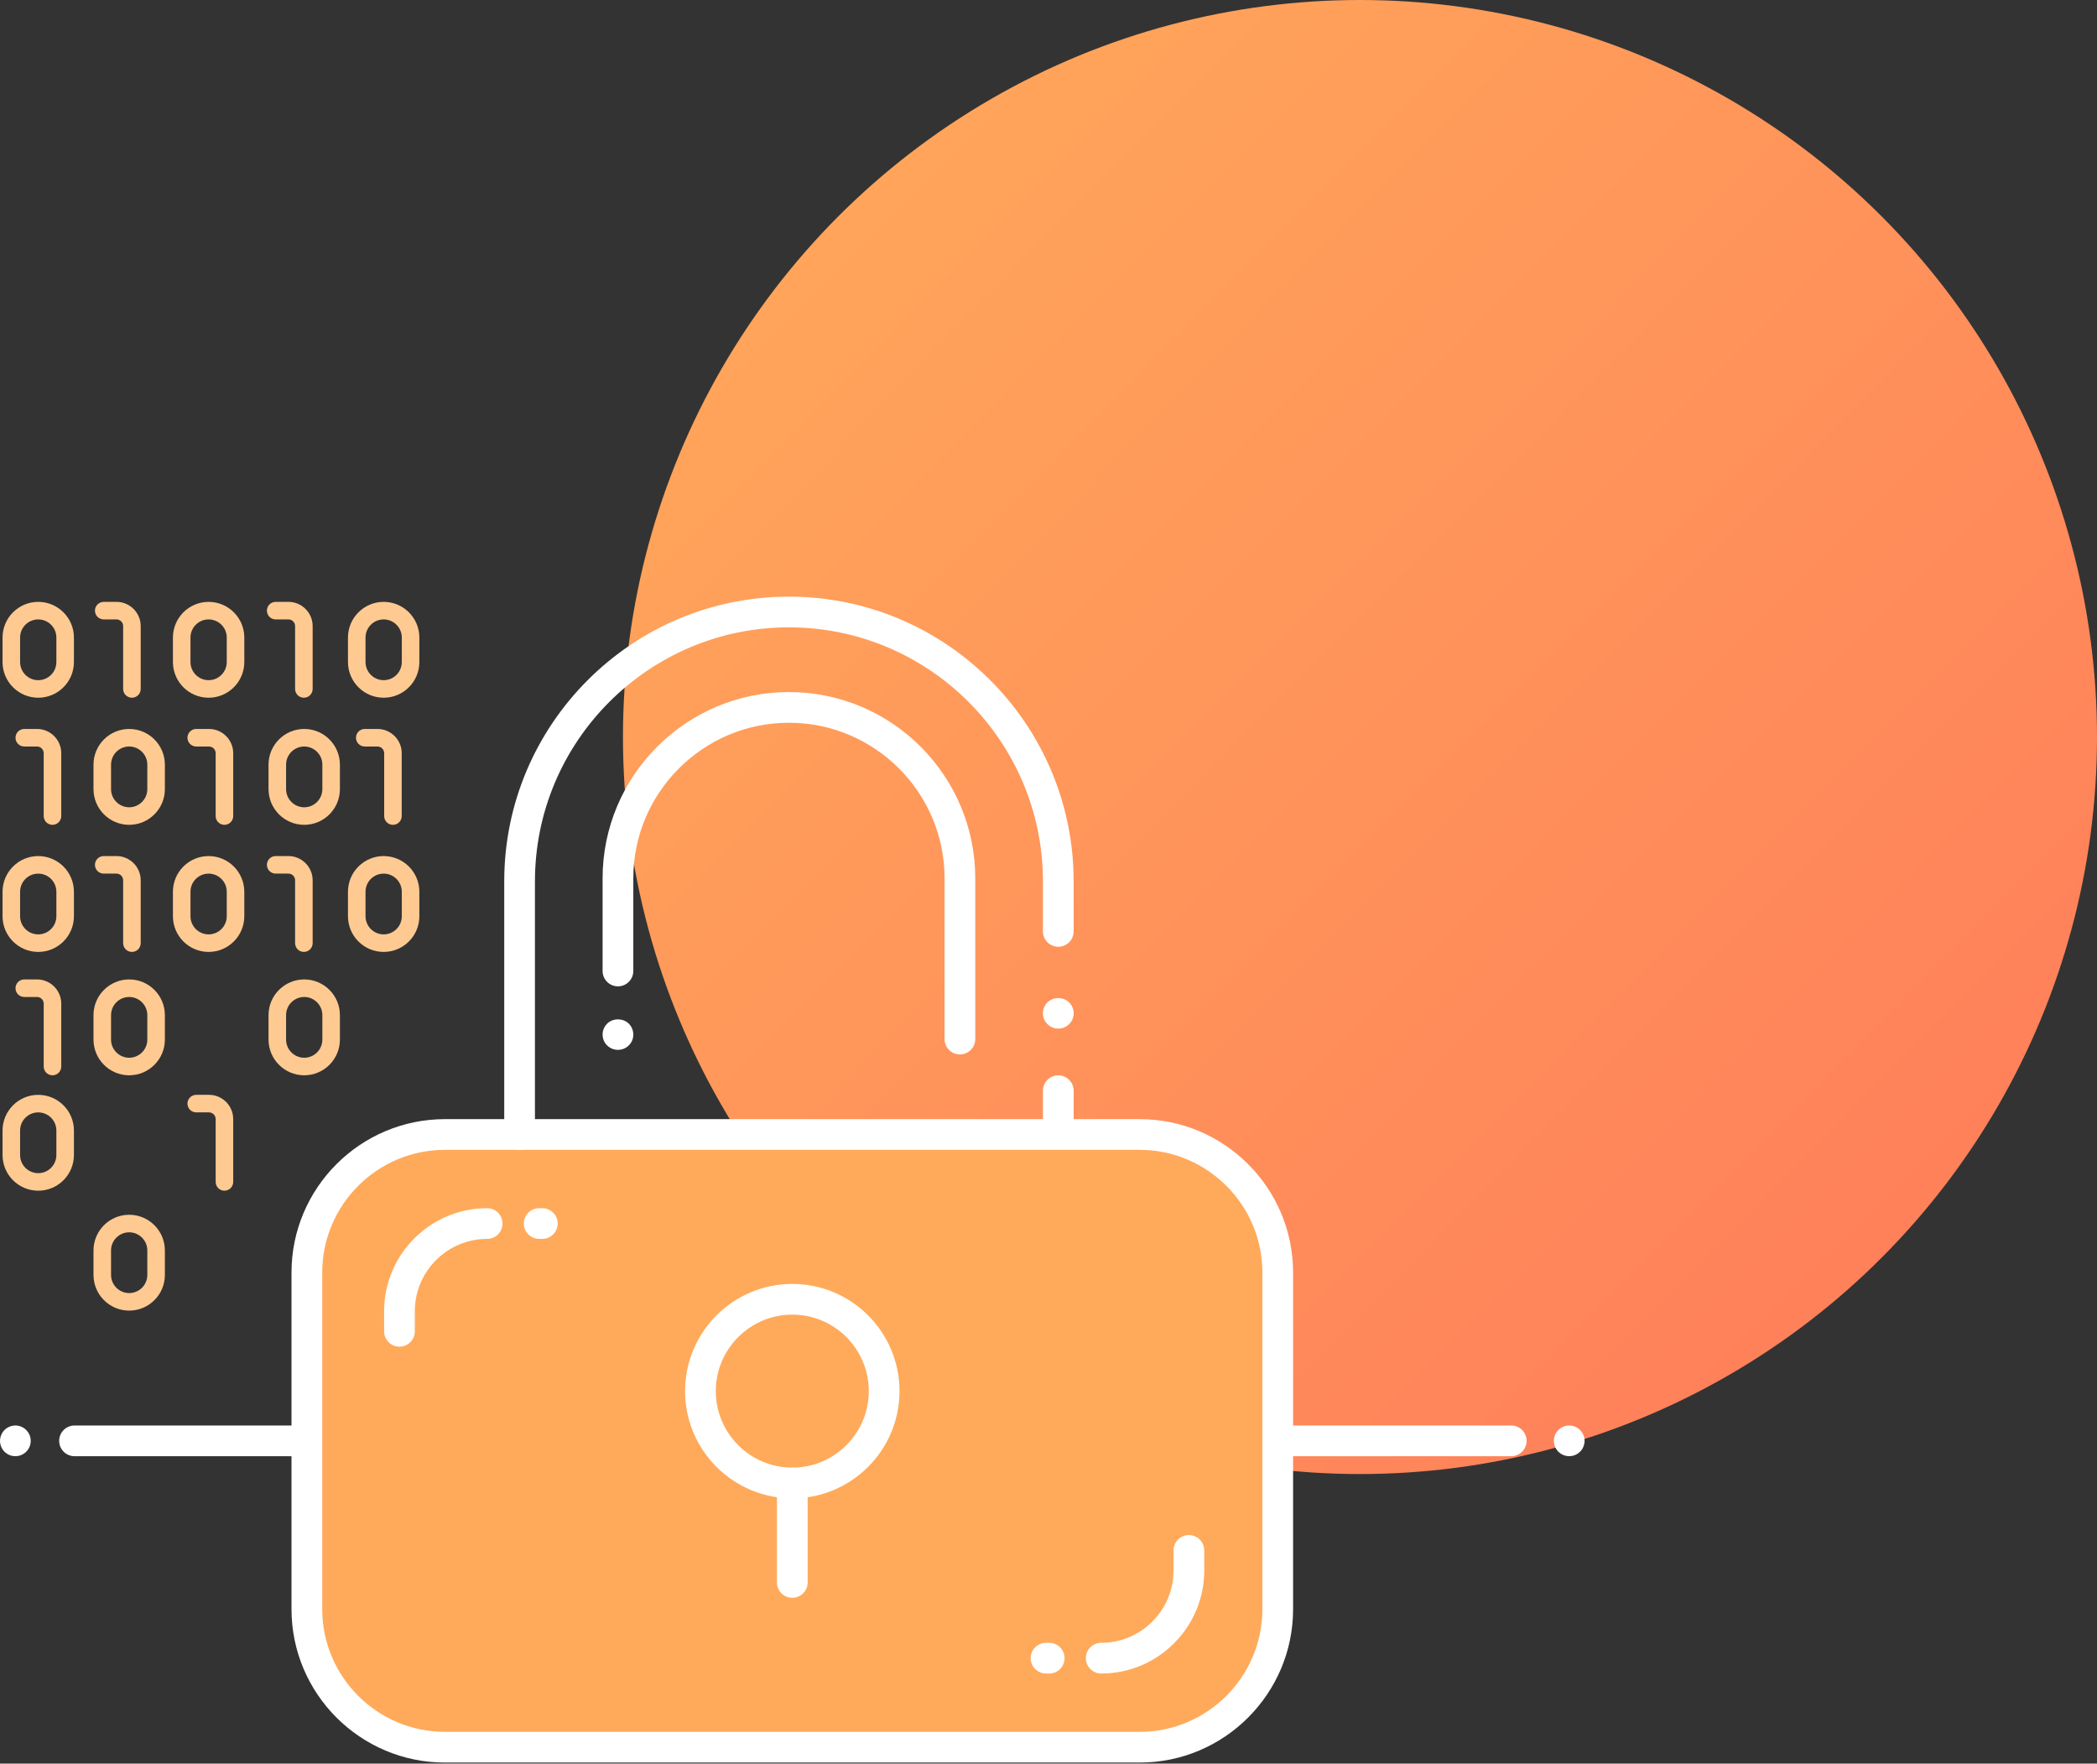
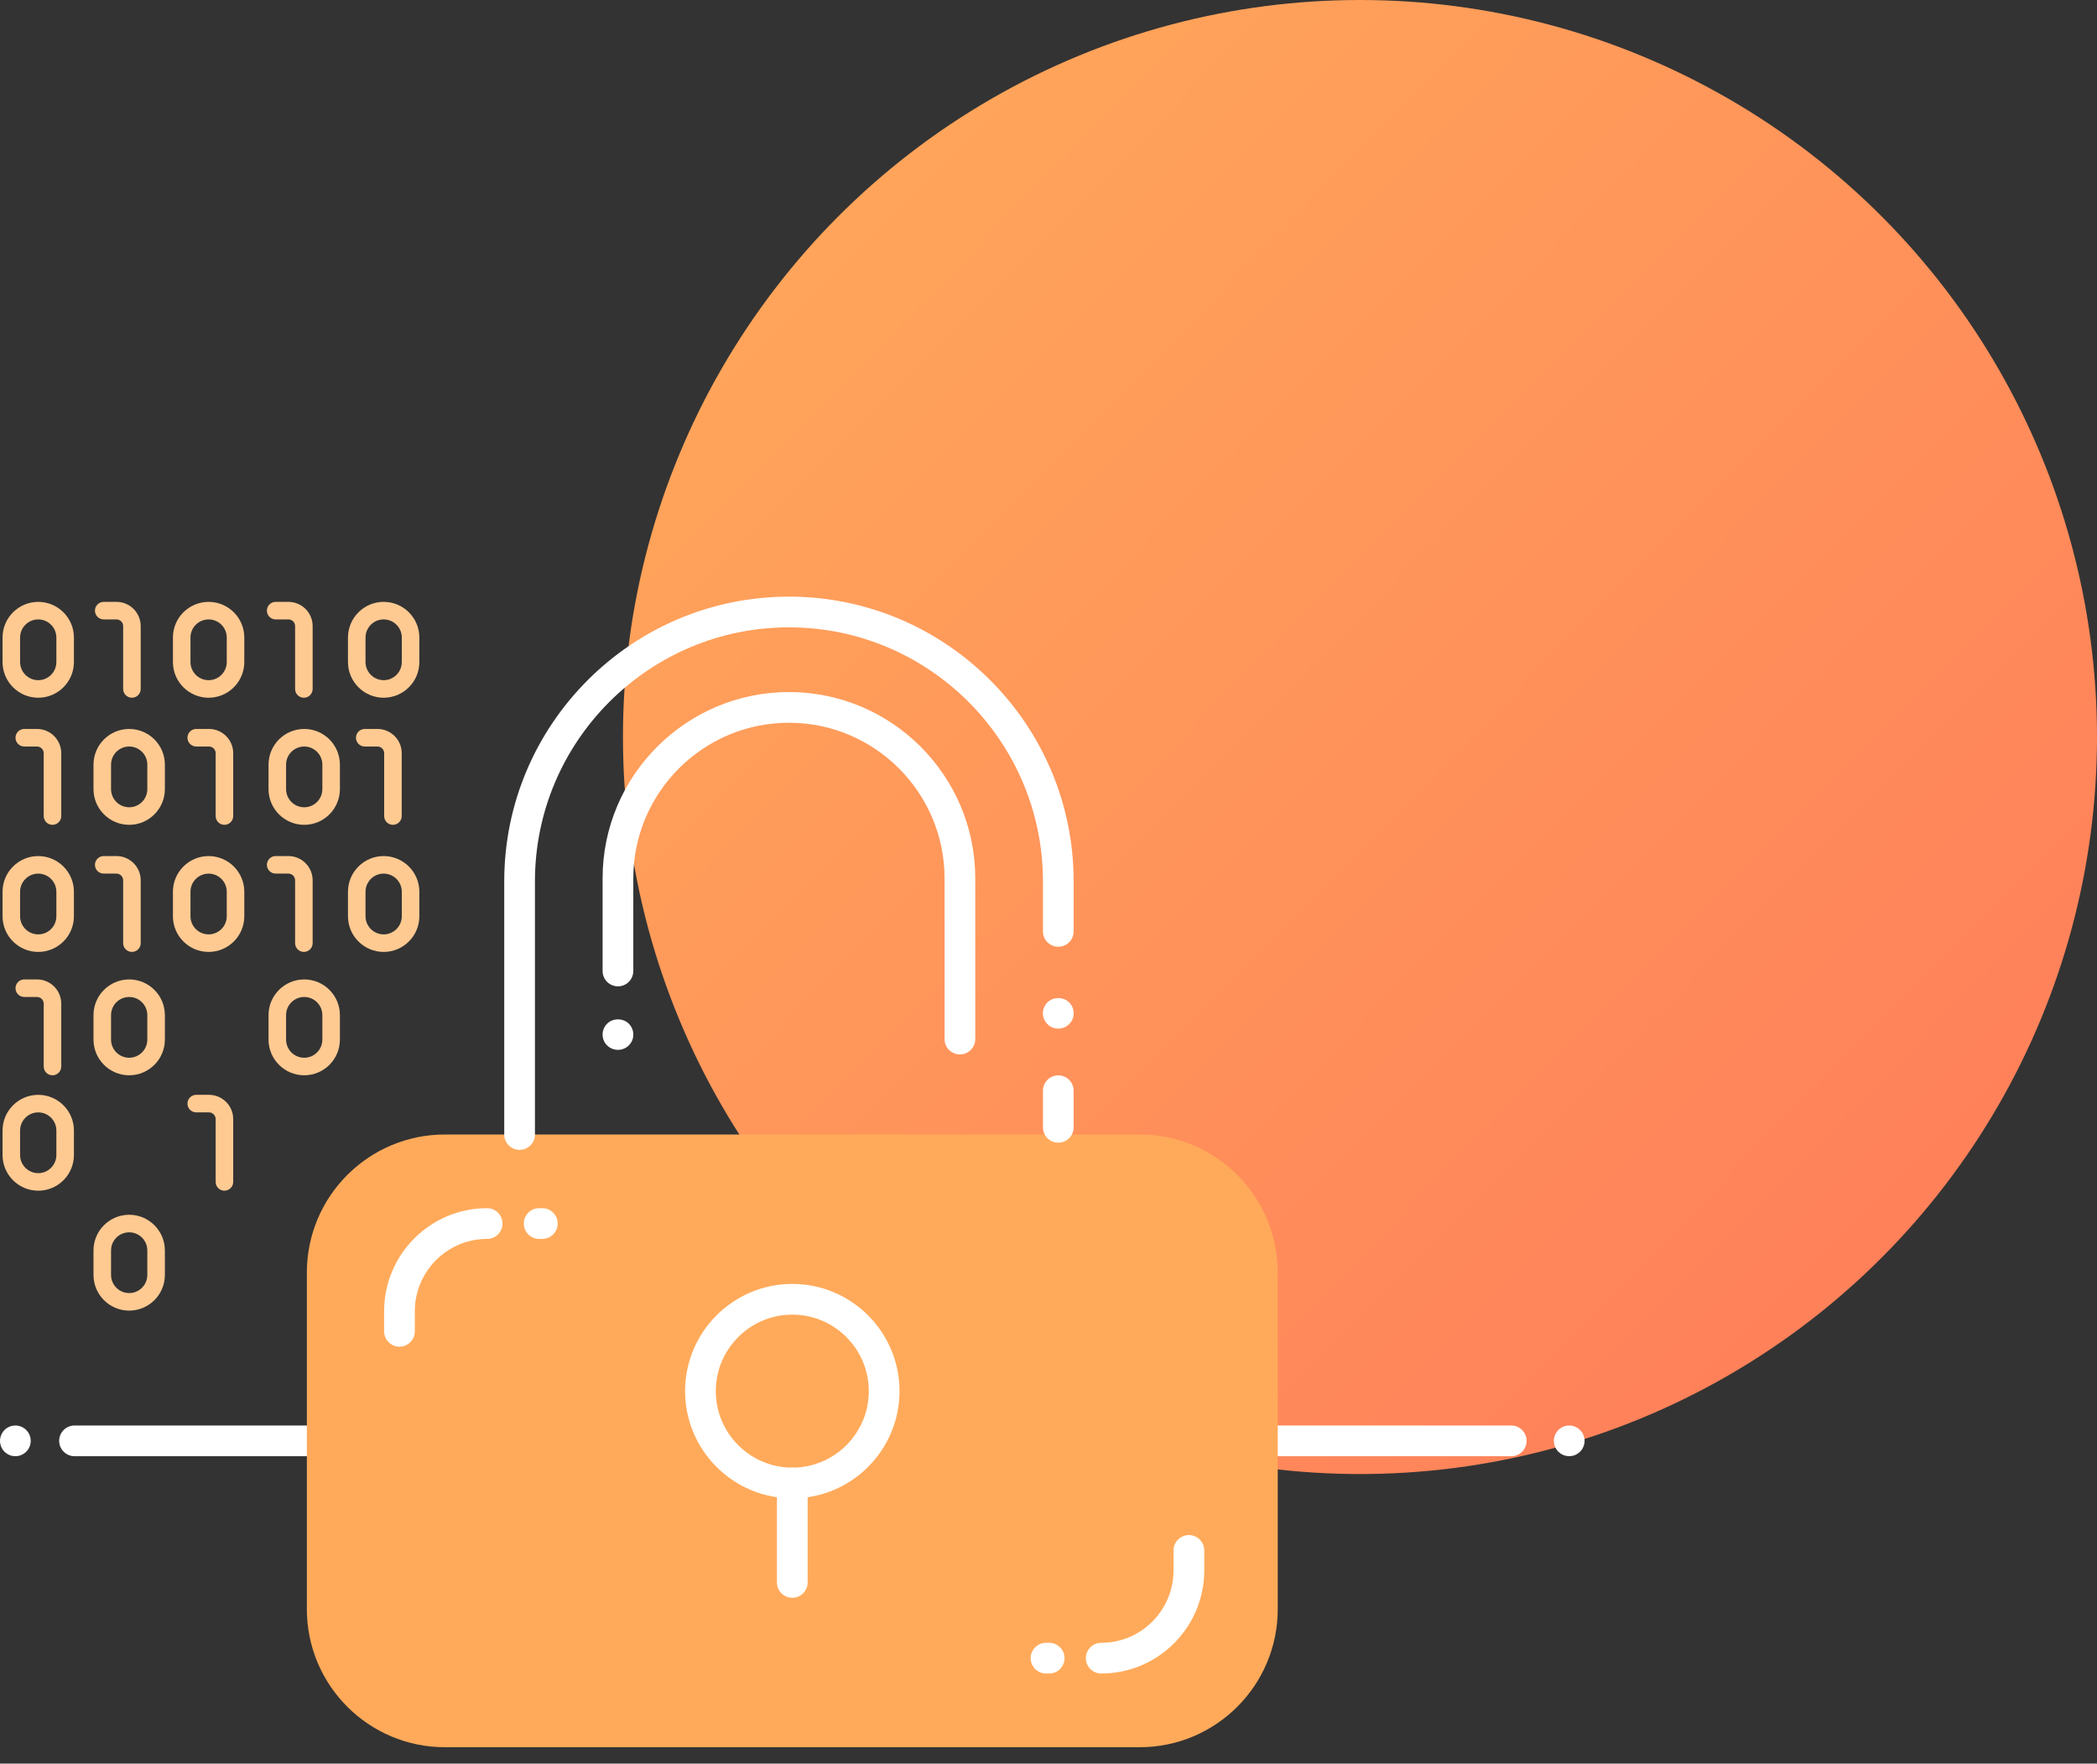
<svg xmlns="http://www.w3.org/2000/svg" width="239px" height="201px" viewBox="0 0 239 201" version="1.1">
  <rect x="0" y="0" width="239" height="201" fill="#333333" stroke="none" />
  <defs>
    <linearGradient x1="4.09%" y1="4.05%" x2="102%" y2="101%" id="linearGradient-1">
      <stop stop-color="#FFAA5A" offset="0%" />
      <stop stop-color="#FF785A" offset="100%" />
    </linearGradient>
  </defs>
  <g id="Design" stroke="none" stroke-width="1" fill="none" fill-rule="evenodd">
    <g id="home" transform="translate(-340, -5081)">
      <g id="Group-12" transform="translate(340, 5081)">
        <circle id="Oval-Copy-15" fill="url(#linearGradient-1)" cx="155" cy="84" r="84" />
        <g id="Group-83" transform="translate(0, 68)">
          <path d="M172.241,97.967 L8.494,97.967 C7.527,97.967 6.744,97.184 6.744,96.217 C6.744,95.25 7.527,94.467 8.494,94.467 L172.241,94.467 C173.208,94.467 173.991,95.25 173.991,96.217 C173.991,97.184 173.208,97.967 172.241,97.967" id="Fill-1" fill="#FFFFFF" />
          <path d="M1.75,97.963 C1.52,97.963 1.29,97.923 1.08,97.833 C0.87,97.743 0.68,97.623 0.51,97.453 C0.35,97.293 0.22,97.103 0.13,96.883 C0.05,96.673 0,96.453 0,96.213 C0,96.103 0.01,95.983 0.04,95.873 C0.06,95.763 0.09,95.652 0.14,95.543 C0.18,95.442 0.229,95.343 0.3,95.243 C0.36,95.152 0.43,95.063 0.51,94.983 C0.59,94.902 0.68,94.822 0.78,94.763 C0.87,94.703 0.979,94.643 1.08,94.603 C1.189,94.553 1.3,94.523 1.41,94.503 C1.64,94.453 1.87,94.453 2.09,94.503 C2.21,94.523 2.32,94.553 2.42,94.603 C2.53,94.643 2.63,94.703 2.72,94.763 C2.82,94.822 2.91,94.902 2.99,94.983 C3.07,95.063 3.14,95.152 3.21,95.243 C3.27,95.343 3.32,95.442 3.37,95.543 C3.41,95.652 3.439,95.763 3.47,95.873 C3.49,95.983 3.5,96.103 3.5,96.213 C3.5,96.453 3.46,96.673 3.37,96.883 C3.28,97.103 3.149,97.293 2.99,97.453 C2.82,97.623 2.63,97.743 2.42,97.833 C2.21,97.923 1.979,97.963 1.75,97.963" id="Fill-3" fill="#FFFFFF" />
          <path d="M178.85,97.963 C178.38,97.963 177.94,97.783 177.611,97.453 C177.281,97.123 177.1,96.683 177.1,96.213 C177.1,95.753 177.281,95.303 177.611,94.983 C177.69,94.902 177.781,94.822 177.88,94.763 C177.97,94.703 178.071,94.643 178.18,94.603 C178.281,94.553 178.39,94.523 178.51,94.503 C178.73,94.453 178.96,94.453 179.19,94.503 C179.3,94.523 179.411,94.553 179.52,94.603 C179.621,94.643 179.72,94.703 179.821,94.763 C179.911,94.822 180,94.902 180.08,94.983 C180.411,95.303 180.6,95.753 180.6,96.213 C180.6,96.453 180.55,96.673 180.46,96.883 C180.38,97.103 180.25,97.293 180.08,97.453 C179.75,97.783 179.31,97.963 178.85,97.963" id="Fill-5" fill="#FFFFFF" />
          <path d="M129.888,131.134 L50.712,131.134 C42.02,131.134 34.973,124.086 34.973,115.394 L34.973,77.04 C34.973,68.348 42.02,61.301 50.712,61.301 L129.888,61.301 C138.58,61.301 145.627,68.348 145.627,77.04 L145.627,115.394 C145.627,124.086 138.58,131.134 129.888,131.134" id="Fill-7" fill="#FFAA5A" />
-           <path d="M50.712,63.051 C42.998,63.051 36.723,69.326 36.723,77.04 L36.723,115.394 C36.723,123.108 42.998,129.384 50.712,129.384 L129.888,129.384 C137.602,129.384 143.877,123.108 143.877,115.394 L143.877,77.04 C143.877,69.326 137.602,63.051 129.888,63.051 L50.712,63.051 Z M129.888,132.884 L50.712,132.884 C41.068,132.884 33.223,125.038 33.223,115.394 L33.223,77.04 C33.223,67.397 41.068,59.551 50.712,59.551 L129.888,59.551 C139.531,59.551 147.377,67.397 147.377,77.04 L147.377,115.394 C147.377,125.038 139.531,132.884 129.888,132.884 L129.888,132.884 Z" id="Fill-9" fill="#FFFFFF" />
          <path d="M61.45,71.449 L61.81,71.449" id="Fill-11" fill="#FFAA5A" />
          <path d="M61.81,73.199 L61.45,73.199 C60.483,73.199 59.7,72.416 59.7,71.449 C59.7,70.482 60.483,69.699 61.45,69.699 L61.81,69.699 C62.778,69.699 63.56,70.482 63.56,71.449 C63.56,72.416 62.778,73.199 61.81,73.199" id="Fill-13" fill="#FFFFFF" />
          <path d="M45.529,83.733 L45.529,81.441 C45.529,75.923 50.002,71.45 55.52,71.45" id="Fill-15" fill="#FFAA5A" />
          <path d="M45.529,85.483 C44.562,85.483 43.779,84.7 43.779,83.733 L43.779,81.441 C43.779,74.966 49.046,69.7 55.52,69.7 C56.487,69.7 57.27,70.483 57.27,71.45 C57.27,72.417 56.487,73.2 55.52,73.2 C50.976,73.2 47.279,76.897 47.279,81.441 L47.279,83.733 C47.279,84.7 46.496,85.483 45.529,85.483" id="Fill-17" fill="#FFFFFF" />
          <path d="M119.58,120.985 L119.219,120.985" id="Fill-19" fill="#FFAA5A" />
          <path d="M119.58,122.735 L119.219,122.735 C118.252,122.735 117.469,121.952 117.469,120.985 C117.469,120.018 118.252,119.235 119.219,119.235 L119.58,119.235 C120.547,119.235 121.33,120.018 121.33,120.985 C121.33,121.952 120.547,122.735 119.58,122.735" id="Fill-21" fill="#FFFFFF" />
          <path d="M135.5,108.702 L135.5,110.993 C135.5,116.512 131.027,120.984 125.509,120.984" id="Fill-23" fill="#FFAA5A" />
          <path d="M125.509,122.735 C124.542,122.735 123.759,121.952 123.759,120.985 C123.759,120.018 124.542,119.235 125.509,119.235 C130.053,119.235 133.75,115.538 133.75,110.994 L133.75,108.703 C133.75,107.736 134.533,106.953 135.5,106.953 C136.467,106.953 137.25,107.736 137.25,108.703 L137.25,110.994 C137.25,117.468 131.984,122.735 125.509,122.735" id="Fill-25" fill="#FFFFFF" />
          <path d="M90.3,81.831 C85.492,81.831 81.581,85.742 81.581,90.55 C81.581,95.357 85.492,99.269 90.3,99.269 C95.108,99.269 99.019,95.357 99.019,90.55 C99.019,85.742 95.108,81.831 90.3,81.831 M90.3,102.769 C83.563,102.769 78.081,97.288 78.081,90.55 C78.081,83.812 83.563,78.331 90.3,78.331 C97.037,78.331 102.519,83.812 102.519,90.55 C102.519,97.288 97.037,102.769 90.3,102.769" id="Fill-27" fill="#FFFFFF" />
          <path d="M90.3,114.103 C89.333,114.103 88.55,113.32 88.55,112.353 L88.55,101.02 C88.55,100.053 89.333,99.27 90.3,99.27 C91.267,99.27 92.05,100.053 92.05,101.02 L92.05,112.353 C92.05,113.32 91.267,114.103 90.3,114.103" id="Fill-29" fill="#FFFFFF" />
          <path d="M59.219,63.051 C58.252,63.051 57.469,62.268 57.469,61.301 L57.469,32.449 C57.469,14.557 72.026,-2.84217094e-14 89.917,-2.84217094e-14 C107.81,-2.84217094e-14 122.366,14.557 122.366,32.449 L122.366,38.154 C122.366,39.12 121.583,39.904 120.616,39.904 C119.65,39.904 118.866,39.12 118.866,38.154 L118.866,32.449 C118.866,16.487 105.88,3.5 89.917,3.5 C73.955,3.5 60.969,16.487 60.969,32.449 L60.969,61.301 C60.969,62.268 60.186,63.051 59.219,63.051" id="Fill-31" fill="#FFFFFF" />
          <path d="M120.616,62.235 C119.649,62.235 118.866,61.452 118.866,60.485 L118.866,56.312 C118.866,55.345 119.649,54.562 120.616,54.562 C121.583,54.562 122.366,55.345 122.366,56.312 L122.366,60.485 C122.366,61.452 121.583,62.235 120.616,62.235" id="Fill-33" fill="#FFFFFF" />
          <path d="M120.62,49.233 C120.149,49.233 119.71,49.053 119.38,48.723 C119.05,48.393 118.86,47.954 118.86,47.483 C118.86,47.023 119.05,46.573 119.38,46.244 C120.03,45.593 121.2,45.593 121.849,46.244 C122.18,46.573 122.37,47.023 122.37,47.483 C122.37,47.954 122.189,48.393 121.849,48.723 C121.519,49.053 121.08,49.233 120.62,49.233" id="Fill-35" fill="#FFFFFF" />
          <path d="M109.404,52.177 C108.437,52.177 107.654,51.394 107.654,50.427 L107.654,32.112 C107.654,22.331 99.697,14.374 89.917,14.374 C80.136,14.374 72.179,22.331 72.179,32.112 L72.179,42.666 C72.179,43.633 71.396,44.416 70.429,44.416 C69.463,44.416 68.679,43.633 68.679,42.666 L68.679,32.112 C68.679,20.402 78.207,10.874 89.917,10.874 C101.627,10.874 111.154,20.402 111.154,32.112 L111.154,50.427 C111.154,51.394 110.371,52.177 109.404,52.177" id="Fill-37" fill="#FFFFFF" />
          <path d="M70.43,51.653 C69.96,51.653 69.52,51.473 69.19,51.143 C68.861,50.823 68.68,50.383 68.68,49.914 C68.68,49.794 68.69,49.683 68.71,49.563 C68.741,49.454 68.77,49.343 68.81,49.244 C68.861,49.133 68.91,49.034 68.97,48.933 C69.04,48.843 69.111,48.754 69.19,48.674 C69.84,48.023 71.02,48.013 71.67,48.674 C71.991,48.994 72.18,49.454 72.18,49.914 C72.18,50.143 72.14,50.363 72.05,50.584 C71.96,50.794 71.83,50.983 71.67,51.143 C71.34,51.473 70.9,51.653 70.43,51.653" id="Fill-39" fill="#FFFFFF" />
          <path d="M4.358,2.596 C3.217,2.596 2.29,3.524 2.29,4.663 L2.29,7.453 C2.29,8.593 3.217,9.521 4.358,9.521 C5.498,9.521 6.425,8.593 6.425,7.453 L6.425,4.663 C6.425,3.524 5.498,2.596 4.358,2.596 M4.358,11.521 C2.115,11.521 0.29,9.697 0.29,7.453 L0.29,4.663 C0.29,2.42 2.115,0.596 4.358,0.596 C6.601,0.596 8.425,2.42 8.425,4.663 L8.425,7.453 C8.425,9.697 6.601,11.521 4.358,11.521" id="Fill-41" fill="#FFCA92" />
          <path d="M23.777,2.596 C22.636,2.596 21.709,3.524 21.709,4.663 L21.709,7.453 C21.709,8.593 22.636,9.521 23.777,9.521 C24.917,9.521 25.844,8.593 25.844,7.453 L25.844,4.663 C25.844,3.524 24.917,2.596 23.777,2.596 M23.777,11.521 C21.534,11.521 19.709,9.697 19.709,7.453 L19.709,4.663 C19.709,2.42 21.534,0.596 23.777,0.596 C26.02,0.596 27.844,2.42 27.844,4.663 L27.844,7.453 C27.844,9.697 26.02,11.521 23.777,11.521" id="Fill-43" fill="#FFCA92" />
          <path d="M43.727,2.596 C42.586,2.596 41.659,3.524 41.659,4.663 L41.659,7.453 C41.659,8.593 42.586,9.521 43.727,9.521 C44.868,9.521 45.795,8.593 45.795,7.453 L45.795,4.663 C45.795,3.524 44.868,2.596 43.727,2.596 M43.727,11.521 C41.484,11.521 39.659,9.697 39.659,7.453 L39.659,4.663 C39.659,2.42 41.484,0.596 43.727,0.596 C45.97,0.596 47.795,2.42 47.795,4.663 L47.795,7.453 C47.795,9.697 45.97,11.521 43.727,11.521" id="Fill-45" fill="#FFCA92" />
          <path d="M15.036,11.521 C14.483,11.521 14.036,11.074 14.036,10.521 L14.036,3.357 C14.036,2.937 13.694,2.596 13.274,2.596 L11.822,2.596 C11.269,2.596 10.822,2.149 10.822,1.596 C10.822,1.043 11.269,0.596 11.822,0.596 L13.274,0.596 C14.797,0.596 16.036,1.834 16.036,3.357 L16.036,10.521 C16.036,11.074 15.589,11.521 15.036,11.521" id="Fill-47" fill="#FFCA92" />
          <path d="M34.633,11.521 C34.08,11.521 33.633,11.074 33.633,10.521 L33.633,3.357 C33.633,2.937 33.292,2.596 32.872,2.596 L31.42,2.596 C30.867,2.596 30.42,2.149 30.42,1.596 C30.42,1.043 30.867,0.596 31.42,0.596 L32.872,0.596 C34.395,0.596 35.633,1.834 35.633,3.357 L35.633,10.521 C35.633,11.074 35.186,11.521 34.633,11.521" id="Fill-49" fill="#FFCA92" />
          <path d="M4.358,31.568 C3.217,31.568 2.29,32.496 2.29,33.636 L2.29,36.425 C2.29,37.565 3.217,38.493 4.358,38.493 C5.498,38.493 6.425,37.565 6.425,36.425 L6.425,33.636 C6.425,32.496 5.498,31.568 4.358,31.568 M4.358,40.493 C2.115,40.493 0.29,38.669 0.29,36.425 L0.29,33.636 C0.29,31.393 2.115,29.568 4.358,29.568 C6.601,29.568 8.425,31.393 8.425,33.636 L8.425,36.425 C8.425,38.669 6.601,40.493 4.358,40.493" id="Fill-51" fill="#FFCA92" />
          <path d="M23.777,31.568 C22.636,31.568 21.709,32.496 21.709,33.636 L21.709,36.425 C21.709,37.565 22.636,38.493 23.777,38.493 C24.917,38.493 25.844,37.565 25.844,36.425 L25.844,33.636 C25.844,32.496 24.917,31.568 23.777,31.568 M23.777,40.493 C21.534,40.493 19.709,38.669 19.709,36.425 L19.709,33.636 C19.709,31.393 21.534,29.568 23.777,29.568 C26.02,29.568 27.844,31.393 27.844,33.636 L27.844,36.425 C27.844,38.669 26.02,40.493 23.777,40.493" id="Fill-53" fill="#FFCA92" />
          <path d="M43.727,31.568 C42.586,31.568 41.659,32.496 41.659,33.636 L41.659,36.425 C41.659,37.565 42.586,38.493 43.727,38.493 C44.868,38.493 45.795,37.565 45.795,36.425 L45.795,33.636 C45.795,32.496 44.868,31.568 43.727,31.568 M43.727,40.493 C41.484,40.493 39.659,38.669 39.659,36.425 L39.659,33.636 C39.659,31.393 41.484,29.568 43.727,29.568 C45.97,29.568 47.795,31.393 47.795,33.636 L47.795,36.425 C47.795,38.669 45.97,40.493 43.727,40.493" id="Fill-55" fill="#FFCA92" />
          <path d="M15.036,40.492 C14.483,40.492 14.036,40.045 14.036,39.492 L14.036,32.329 C14.036,31.909 13.694,31.567 13.274,31.567 L11.822,31.567 C11.269,31.567 10.822,31.12 10.822,30.567 C10.822,30.014 11.269,29.567 11.822,29.567 L13.274,29.567 C14.797,29.567 16.036,30.806 16.036,32.329 L16.036,39.492 C16.036,40.045 15.589,40.492 15.036,40.492" id="Fill-57" fill="#FFCA92" />
          <path d="M34.633,40.492 C34.08,40.492 33.633,40.045 33.633,39.492 L33.633,32.329 C33.633,31.909 33.292,31.567 32.872,31.567 L31.42,31.567 C30.867,31.567 30.42,31.12 30.42,30.567 C30.42,30.014 30.867,29.567 31.42,29.567 L32.872,29.567 C34.395,29.567 35.633,30.806 35.633,32.329 L35.633,39.492 C35.633,40.045 35.186,40.492 34.633,40.492" id="Fill-59" fill="#FFCA92" />
          <path d="M4.358,58.781 C3.217,58.781 2.29,59.709 2.29,60.849 L2.29,63.638 C2.29,64.778 3.217,65.707 4.358,65.707 C5.498,65.707 6.425,64.778 6.425,63.638 L6.425,60.849 C6.425,59.709 5.498,58.781 4.358,58.781 M4.358,67.707 C2.115,67.707 0.29,65.882 0.29,63.638 L0.29,60.849 C0.29,58.605 2.115,56.781 4.358,56.781 C6.601,56.781 8.425,58.605 8.425,60.849 L8.425,63.638 C8.425,65.882 6.601,67.707 4.358,67.707" id="Fill-61" fill="#FFCA92" />
          <path d="M14.723,17.081 C13.583,17.081 12.656,18.009 12.656,19.149 L12.656,21.938 C12.656,23.079 13.583,24.007 14.723,24.007 C15.864,24.007 16.791,23.079 16.791,21.938 L16.791,19.149 C16.791,18.009 15.864,17.081 14.723,17.081 M14.723,26.007 C12.48,26.007 10.656,24.182 10.656,21.938 L10.656,19.149 C10.656,16.906 12.48,15.081 14.723,15.081 C16.966,15.081 18.791,16.906 18.791,19.149 L18.791,21.938 C18.791,24.182 16.966,26.007 14.723,26.007" id="Fill-63" fill="#FFCA92" />
          <path d="M34.673,17.081 C33.532,17.081 32.605,18.009 32.605,19.149 L32.605,21.938 C32.605,23.079 33.532,24.007 34.673,24.007 C35.813,24.007 36.74,23.079 36.74,21.938 L36.74,19.149 C36.74,18.009 35.813,17.081 34.673,17.081 M34.673,26.007 C32.43,26.007 30.605,24.182 30.605,21.938 L30.605,19.149 C30.605,16.906 32.43,15.081 34.673,15.081 C36.916,15.081 38.74,16.906 38.74,19.149 L38.74,21.938 C38.74,24.182 36.916,26.007 34.673,26.007" id="Fill-65" fill="#FFCA92" />
          <path d="M5.981,26.007 C5.428,26.007 4.981,25.56 4.981,25.007 L4.981,17.843 C4.981,17.423 4.64,17.081 4.22,17.081 L2.768,17.081 C2.215,17.081 1.768,16.634 1.768,16.081 C1.768,15.528 2.215,15.081 2.768,15.081 L4.22,15.081 C5.743,15.081 6.981,16.32 6.981,17.843 L6.981,25.007 C6.981,25.56 6.534,26.007 5.981,26.007" id="Fill-67" fill="#FFCA92" />
          <path d="M44.785,26.007 C44.232,26.007 43.785,25.56 43.785,25.007 L43.785,17.843 C43.785,17.423 43.443,17.081 43.023,17.081 L41.572,17.081 C41.019,17.081 40.572,16.634 40.572,16.081 C40.572,15.528 41.019,15.081 41.572,15.081 L43.023,15.081 C44.546,15.081 45.785,16.32 45.785,17.843 L45.785,25.007 C45.785,25.56 45.338,26.007 44.785,26.007" id="Fill-69" fill="#FFCA92" />
          <path d="M25.579,26.007 C25.026,26.007 24.579,25.56 24.579,25.007 L24.579,17.843 C24.579,17.423 24.238,17.081 23.818,17.081 L22.366,17.081 C21.813,17.081 21.366,16.634 21.366,16.081 C21.366,15.528 21.813,15.081 22.366,15.081 L23.818,15.081 C25.341,15.081 26.579,16.32 26.579,17.843 L26.579,25.007 C26.579,25.56 26.132,26.007 25.579,26.007" id="Fill-71" fill="#FFCA92" />
          <path d="M25.579,67.706 C25.026,67.706 24.579,67.259 24.579,66.706 L24.579,59.542 C24.579,59.122 24.238,58.78 23.818,58.78 L22.366,58.78 C21.813,58.78 21.366,58.333 21.366,57.78 C21.366,57.227 21.813,56.78 22.366,56.78 L23.818,56.78 C25.341,56.78 26.579,58.019 26.579,59.542 L26.579,66.706 C26.579,67.259 26.132,67.706 25.579,67.706" id="Fill-73" fill="#FFCA92" />
          <path d="M14.723,45.628 C13.583,45.628 12.656,46.556 12.656,47.695 L12.656,50.484 C12.656,51.625 13.583,52.553 14.723,52.553 C15.864,52.553 16.791,51.625 16.791,50.484 L16.791,47.695 C16.791,46.556 15.864,45.628 14.723,45.628 M14.723,54.553 C12.48,54.553 10.656,52.728 10.656,50.484 L10.656,47.695 C10.656,45.452 12.48,43.628 14.723,43.628 C16.966,43.628 18.791,45.452 18.791,47.695 L18.791,50.484 C18.791,52.728 16.966,54.553 14.723,54.553" id="Fill-75" fill="#FFCA92" />
          <path d="M14.723,72.449 C13.583,72.449 12.656,73.377 12.656,74.516 L12.656,77.306 C12.656,78.446 13.583,79.374 14.723,79.374 C15.864,79.374 16.791,78.446 16.791,77.306 L16.791,74.516 C16.791,73.377 15.864,72.449 14.723,72.449 M14.723,81.374 C12.48,81.374 10.656,79.55 10.656,77.306 L10.656,74.516 C10.656,72.273 12.48,70.449 14.723,70.449 C16.966,70.449 18.791,72.273 18.791,74.516 L18.791,77.306 C18.791,79.55 16.966,81.374 14.723,81.374" id="Fill-77" fill="#FFCA92" />
          <path d="M34.673,45.628 C33.532,45.628 32.605,46.556 32.605,47.695 L32.605,50.484 C32.605,51.625 33.532,52.553 34.673,52.553 C35.813,52.553 36.74,51.625 36.74,50.484 L36.74,47.695 C36.74,46.556 35.813,45.628 34.673,45.628 M34.673,54.553 C32.43,54.553 30.605,52.728 30.605,50.484 L30.605,47.695 C30.605,45.452 32.43,43.628 34.673,43.628 C36.916,43.628 38.74,45.452 38.74,47.695 L38.74,50.484 C38.74,52.728 36.916,54.553 34.673,54.553" id="Fill-79" fill="#FFCA92" />
          <path d="M5.981,54.553 C5.428,54.553 4.981,54.106 4.981,53.553 L4.981,46.389 C4.981,45.969 4.64,45.628 4.22,45.628 L2.768,45.628 C2.215,45.628 1.768,45.181 1.768,44.628 C1.768,44.075 2.215,43.628 2.768,43.628 L4.22,43.628 C5.743,43.628 6.981,44.866 6.981,46.389 L6.981,53.553 C6.981,54.106 6.534,54.553 5.981,54.553" id="Fill-81" fill="#FFCA92" />
        </g>
      </g>
    </g>
  </g>
</svg>